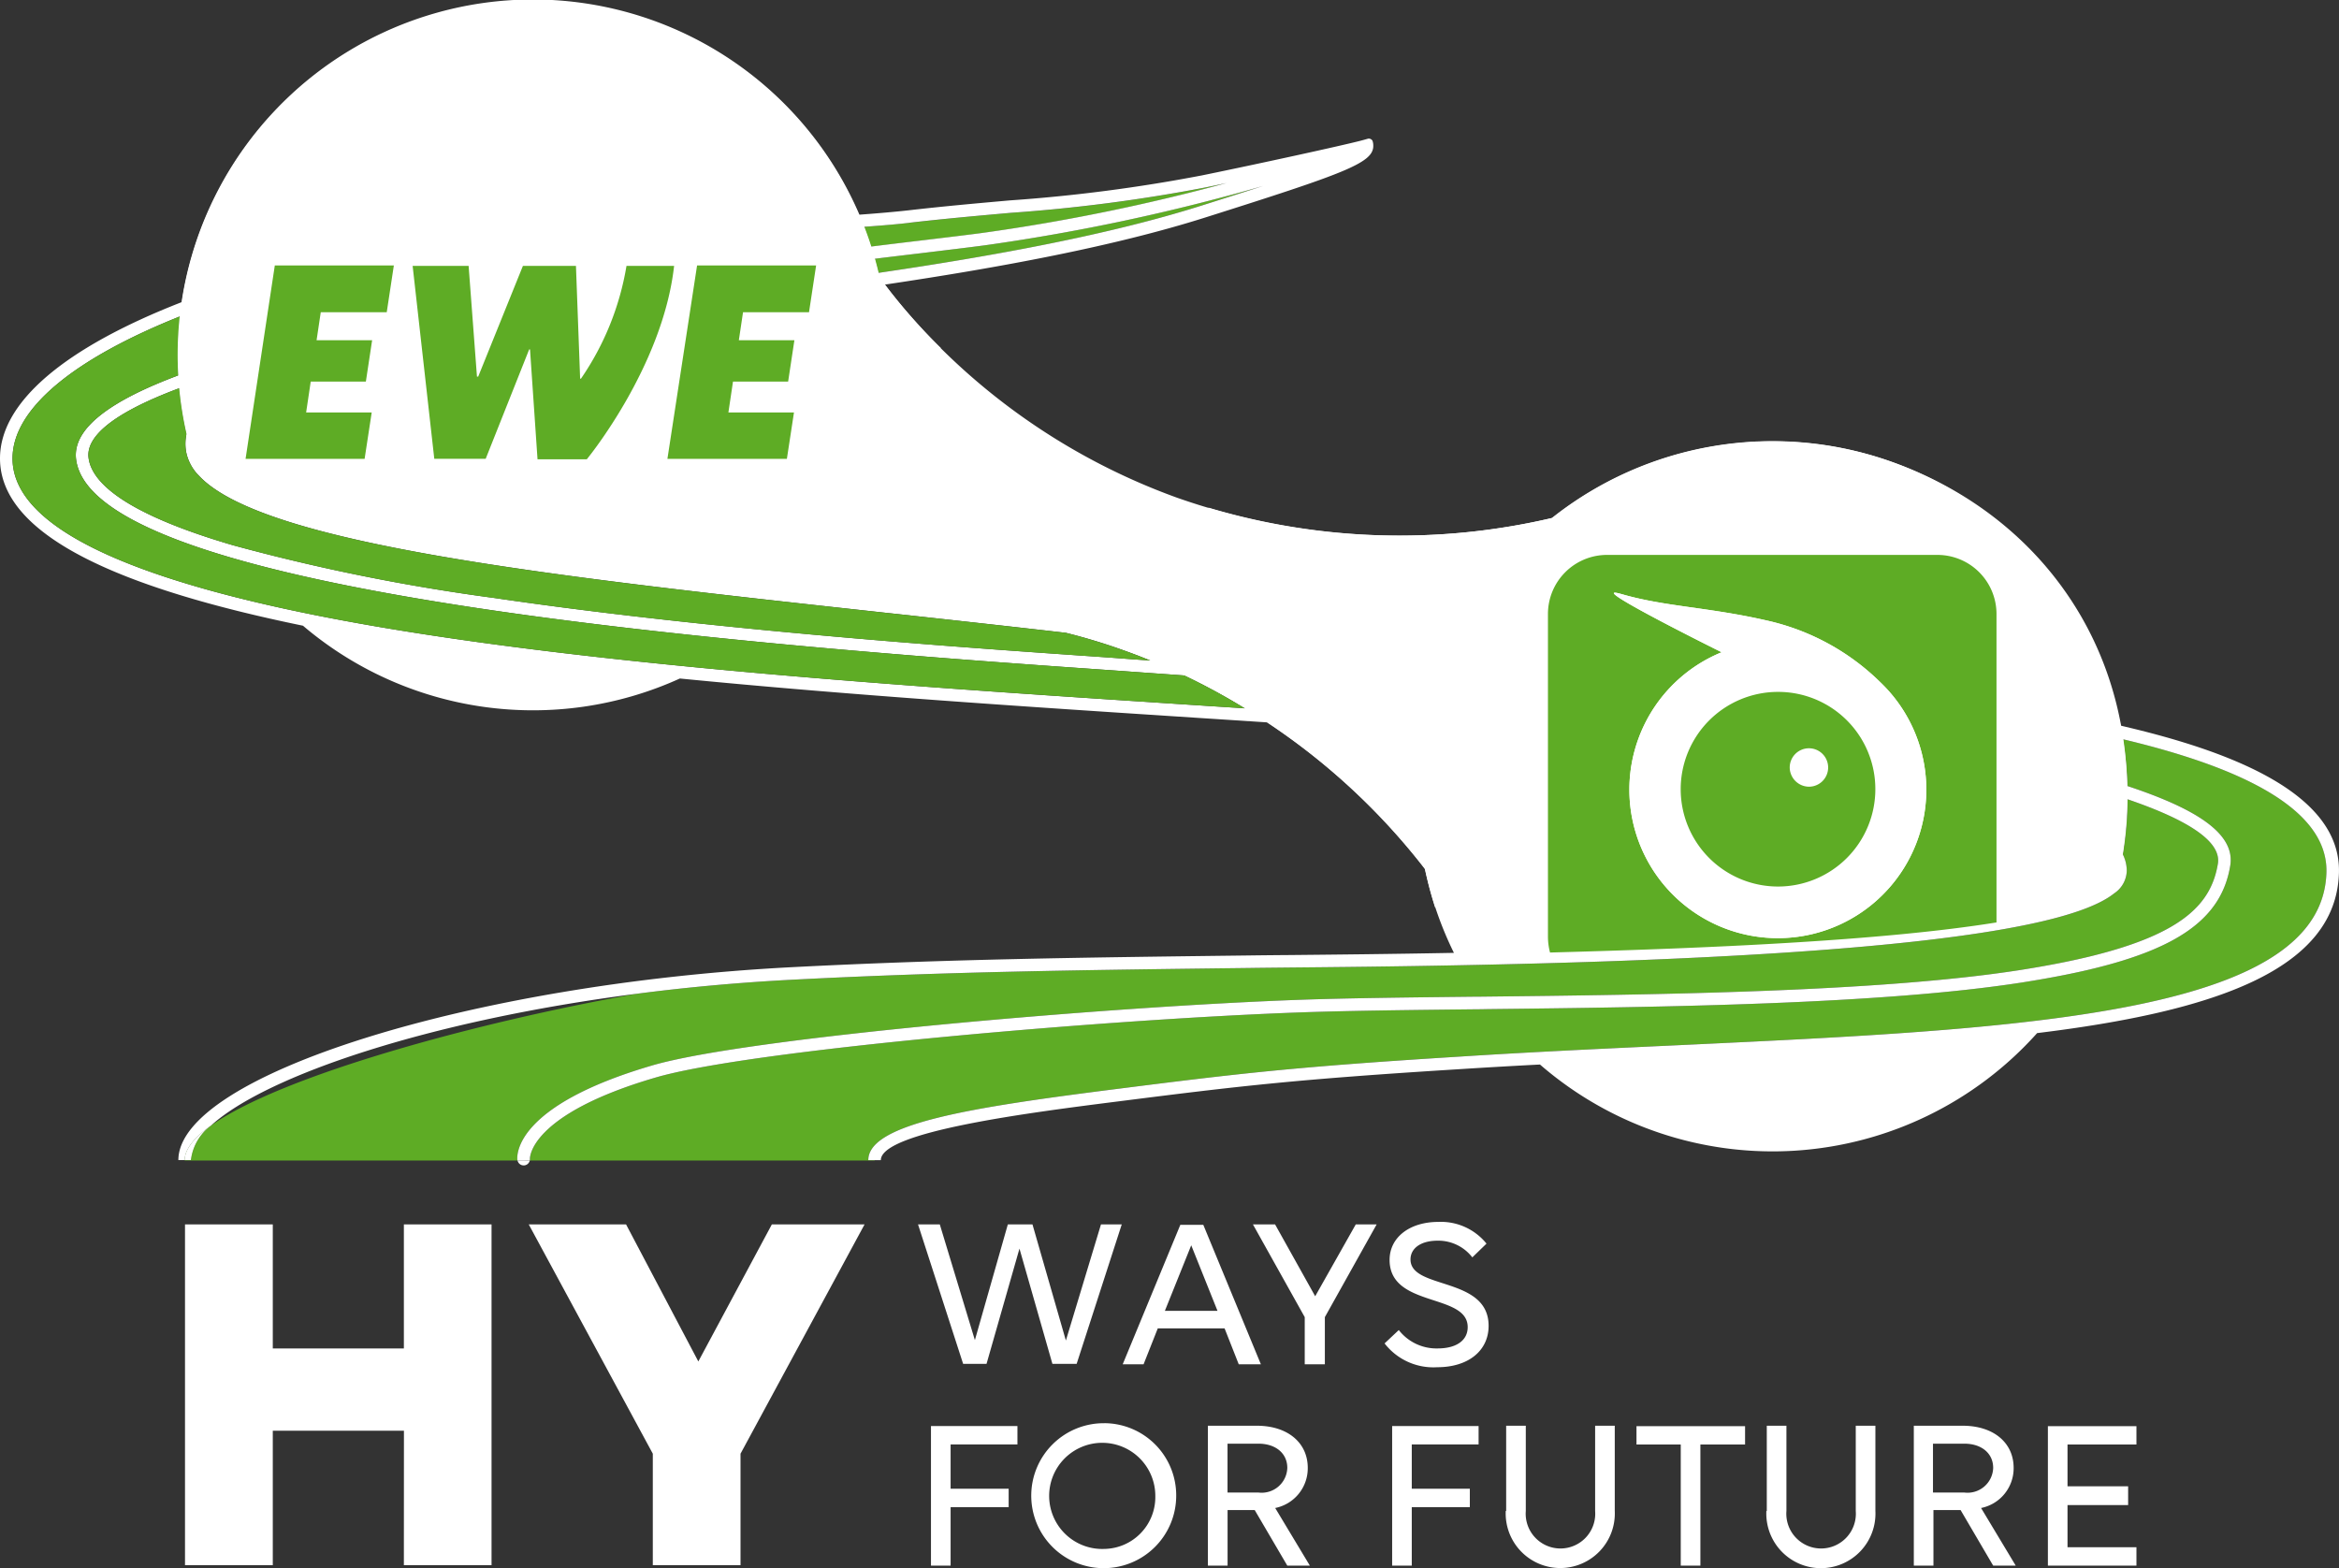
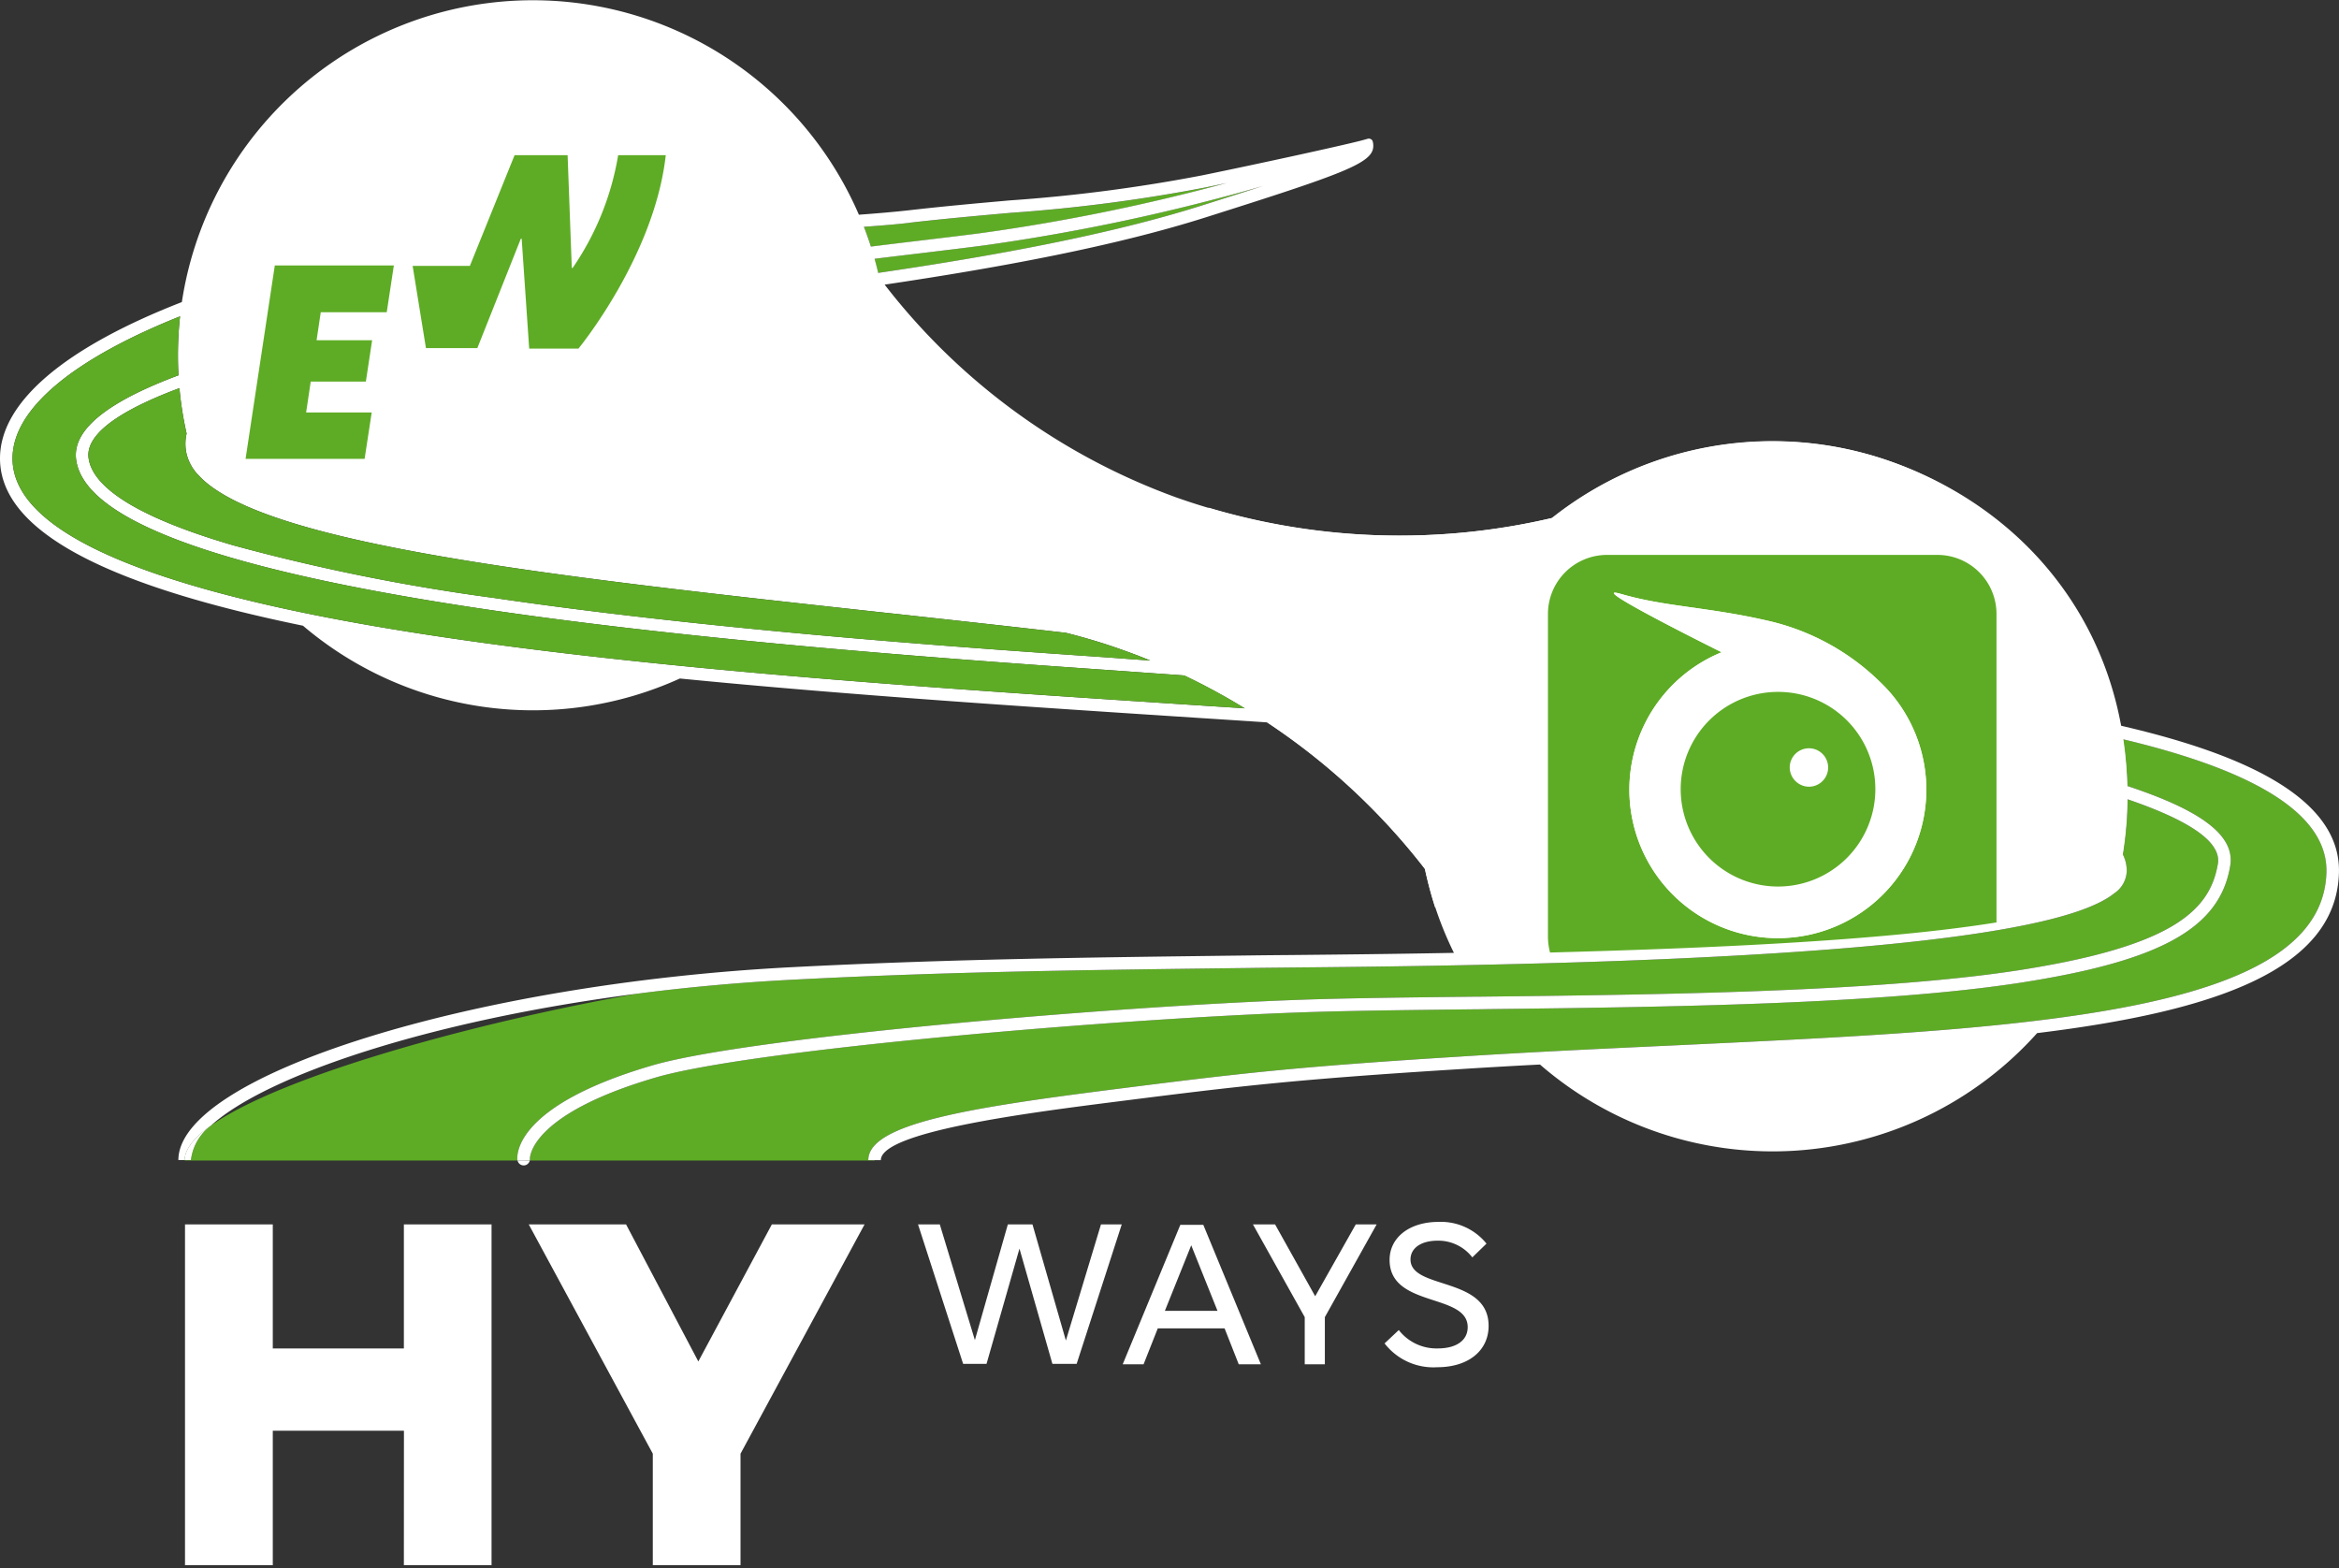
<svg xmlns="http://www.w3.org/2000/svg" width="177.49" height="119" viewBox="0 0 177.49 119">
  <rect x="0" y="0" width="177.49" height="119" fill="#333333" stroke="none" />
  <path d="M87.308,50.126H87.3a.023.023,0,0,1,.012,0Zm-73.3,37.91h.475a3.822,3.822,0,0,1,1.537-2.631C14.754,86.308,14.028,87.2,14.009,88.036Zm77.4-73.794a123.841,123.841,0,0,1-14.722,1.914c-2.45.219-4.985.444-7.695.754-.856.1-2.028.2-3.433.308.191.494.368.992.53,1.5q1.863-.228,3.708-.45c2.1-.254,3.753-.45,4.78-.59a149.784,149.784,0,0,0,18.509-3.784C92.5,14.017,91.939,14.134,91.406,14.242ZM74.7,18.619c-1.036.139-2.7.339-4.8.592-1.071.127-2.26.27-3.543.428.1.352.193.71.275,1.071,8.884-1.3,17.572-2.9,24.525-5.105,1.614-.511,3.2-1.015,4.672-1.493A152.712,152.712,0,0,1,74.7,18.619Z" fill="#5eac25" />
  <path d="M176.537,66.274c-.244,6.507-8.64,9.47-21.054,11.062-8.127,1.049-17.977,1.5-28.392,1.99-3.677.171-7.442.345-11.22.551-1.689.092-3.382.191-5.068.3-12.608.783-16.82,1.287-25.954,2.444-11.1,1.407-18.957,2.618-18.957,5.417h.479a.109.109,0,0,0,0,.031H40.2a.411.411,0,0,0,.013-.139c0-.032-.1-3.338,9.518-6.155,7.163-2.111,34.784-4.463,49.2-4.957,3.518-.121,7.945-.171,13.074-.228.31,0,.624-.007.938-.013,13.429-.149,29.83-.365,40.464-2.016,1.661-.26,3.172-.542,4.542-.846,7.365-1.648,10.627-4.038,11.286-8.009.4-2.368-2.38-4.266-7.8-6.057a26.222,26.222,0,0,0-.336-3.55C168.7,57.91,176.753,60.937,176.537,66.274Z" fill="#5eac25" />
  <path d="M168.3,65.548c-.488,2.913-2.475,5.278-9.749,7.043-1.521.368-3.274.71-5.293,1.027-10.738,1.667-27.473,1.867-40.993,2.016-.092,0-.184,0-.273,0-5.131.057-9.565.107-13.1.228-14.459.5-42.2,2.865-49.434,5-10.351,3.036-10.24,6.751-10.2,7.166a.123.123,0,0,0,.01.041H14.009v-.031h.475a3.822,3.822,0,0,1,1.537-2.631c5.3-3.775,20.091-7.825,32.253-9.987,3.79-.494,7.784-.862,11.9-1.074,11.9-.612,21.942-.733,34.654-.888.859-.013,1.9-.022,3.1-.035,3.344-.031,7.829-.073,12.881-.174,7.667-.146,16.636-.422,24.889-.973,16.732-1.119,22.712-2.868,24.731-4.482a2.117,2.117,0,0,0,.954-1.727,2.813,2.813,0,0,0-.3-1.233,26.243,26.243,0,0,0,.359-4.177C165.625,62.081,168.6,63.729,168.3,65.548Z" fill="#5eac25" />
  <path d="M16.021,85.405a3.822,3.822,0,0,0-1.537,2.631h-.475C14.028,87.2,14.754,86.308,16.021,85.405Z" fill="#fff" />
  <path d="M112.8,94.374a4.443,4.443,0,0,0-3.645-1.649c-2.187,0-3.709,1.173-3.709,2.885,0,3.644,5.927,2.5,5.927,5.1,0,.983-.824,1.617-2.282,1.617a3.621,3.621,0,0,1-2.947-1.395l-1.078,1.014a4.677,4.677,0,0,0,3.994,1.807c2.377,0,3.9-1.268,3.9-3.138,0-3.771-5.927-2.725-5.927-5.039,0-.856.793-1.426,2.06-1.426a3.257,3.257,0,0,1,2.631,1.267Zm-13.756,9.159h1.49V99.952l3.93-7.036h-1.585L99.8,98.367l-3.043-5.451h-1.68l3.93,7.036v3.581Zm-6.656-4.057H88.394l2-4.976ZM94,103.533h1.68L91.31,92.947H89.567l-4.374,10.586h1.584l1.078-2.726h5.071ZM83.545,92.916l-2.663,8.811-2.535-8.811h-1.87l-2.5,8.779-2.662-8.779H69.663L73.086,103.5H74.86l2.5-8.747,2.5,8.747h1.838l3.423-10.585Z" fill="#fff" />
-   <path d="M155.4,118.81h6.719v-1.395h-5.23v-3.2h4.6v-1.426h-4.6v-3.17h5.23v-1.394H155.4Zm-6.339-9.255c1.3,0,2.187.729,2.187,1.838a1.946,1.946,0,0,1-2.187,1.87H146.68v-3.708Zm-3.835,9.255h1.489v-4.216h2.061l2.472,4.216h1.711l-2.63-4.374a3.077,3.077,0,0,0,2.472-3.043c0-1.933-1.553-3.2-3.867-3.2h-3.708Zm-11.188-4.152a4.141,4.141,0,1,0,8.272,0v-6.466h-1.49v6.466a2.639,2.639,0,1,1-5.261,0v-6.466h-1.49v6.466Zm-1.617-5.04v-1.394h-8.24v1.394h3.359v9.192h1.49v-9.192Zm-18.161,5.04a4.141,4.141,0,1,0,8.273,0v-6.466h-1.49v6.466a2.639,2.639,0,1,1-5.261,0v-6.466h-1.49v6.466Zm-8.62,4.152h1.489v-4.437h4.406v-1.4h-4.406v-3.36H112.2v-1.394h-6.56Zm-10.143-9.255c1.3,0,2.187.729,2.187,1.838a1.946,1.946,0,0,1-2.187,1.87H93.148v-3.708Zm-3.835,9.255h1.49v-4.216h2.06l2.472,4.216h1.712l-2.631-4.374a3.076,3.076,0,0,0,2.472-3.043c0-1.933-1.553-3.2-3.866-3.2H91.658V118.81Zm-7.86-1.268a4.028,4.028,0,1,1,3.867-3.993,3.933,3.933,0,0,1-3.867,3.993Zm0-9.54a5.5,5.5,0,1,0,5.452,5.515A5.478,5.478,0,0,0,83.8,108ZM70.645,118.81h1.49v-4.437H76.54v-1.4H72.135v-3.36h5.071v-1.394H70.645Z" fill="#fff" />
  <path d="M49.537,118.778h6.656v-8.462l9.413-17.4H58.57l-5.579,10.4-5.483-10.4H40.123l9.414,17.4v8.462Zm-18.89,0H37.3V92.916H30.647v9.413H20.7V92.916H14.039v25.862H20.7V108.573h9.952Z" fill="#fff" />
  <path d="M160.915,55.064a26.937,26.937,0,0,0-43.1-15.768,50.823,50.823,0,0,1-28.5-1.528A49.158,49.158,0,0,1,67.129,21.6c8.8-1.309,17.4-2.9,24.325-5.093,10.513-3.328,12.69-4.12,12.754-5.382,0-.022,0-.044,0-.063V11.05a1.065,1.065,0,0,0-.06-.368.318.318,0,0,0-.384-.145c-.25.073-.529.145-.529.145-1.445.374-7.448,1.69-12.025,2.628a121.977,121.977,0,0,1-14.614,1.9c-2.457.219-5,.444-7.721.758-.906.1-2.171.215-3.7.326A26.94,26.94,0,0,0,13.8,22.923C4.9,26.39,0,30.526,0,34.789c0,5.9,9.242,9.87,22.991,12.694a26.94,26.94,0,0,0,28.6,4.006c12.836,1.264,26.575,2.158,39.332,2.989q2.649.171,5.211.339A49.917,49.917,0,0,1,108.141,65.97a26.657,26.657,0,0,0,2.187,6.339c-4.859.092-9.169.133-12.4.165-1.2.009-2.241.019-3.1.031-12.725.156-22.772.276-34.693.888-24.388,1.252-46.6,8.231-46.6,14.643h.476c.019-.84.745-1.728,2.012-2.631,4.181-3.788,16.52-7.949,32.253-9.987,3.79-.494,7.784-.862,11.9-1.074,11.9-.612,21.942-.733,34.654-.888.859-.013,1.9-.022,3.1-.035,3.344-.031,7.829-.073,12.881-.174,7.667-.146,16.636-.422,24.889-.973,16.732-1.119,22.712-2.868,24.731-4.482a2.117,2.117,0,0,0,.954-1.727,2.813,2.813,0,0,0-.3-1.233,26.243,26.243,0,0,0,.359-4.177c4.177,1.426,7.156,3.074,6.855,4.893-.488,2.913-2.475,5.278-9.749,7.043-1.521.368-3.274.71-5.293,1.027-10.738,1.667-27.473,1.867-40.993,2.016-.092,0-.184,0-.273,0-5.131.057-9.565.107-13.1.228-14.459.5-42.2,2.865-49.434,5-10.351,3.036-10.24,6.751-10.2,7.166a.123.123,0,0,0,.01.041H40.2a.411.411,0,0,0,.013-.139c0-.032-.1-3.338,9.518-6.155,7.163-2.111,34.784-4.463,49.2-4.957,3.518-.121,7.945-.171,13.074-.228.31,0,.624-.007.938-.013,13.429-.149,29.83-.365,40.464-2.016,1.661-.26,3.172-.542,4.542-.846,7.365-1.648,10.627-4.038,11.286-8.009.4-2.368-2.38-4.266-7.8-6.057a26.222,26.222,0,0,0-.336-3.55c7.6,1.813,15.651,4.84,15.435,10.177-.244,6.507-8.64,9.47-21.054,11.062-8.127,1.049-17.977,1.5-28.392,1.99-3.677.171-7.442.345-11.22.551-1.689.092-3.382.191-5.068.3-12.608.783-16.82,1.287-25.954,2.444-11.1,1.407-18.957,2.618-18.957,5.417h.951c0-2.178,11.344-3.614,18.123-4.473,9.115-1.156,13.318-1.657,25.9-2.44q3-.191,5.994-.345a26.933,26.933,0,0,0,37.726-2.384c13.428-1.639,22.626-4.783,22.9-12.082C177.738,60.16,169.083,56.953,160.915,55.064ZM91.165,15.605c-6.953,2.2-15.641,3.8-24.525,5.105-.082-.361-.177-.719-.275-1.071,1.283-.158,2.472-.3,3.543-.428,2.1-.253,3.759-.453,4.8-.592a152.712,152.712,0,0,0,21.134-4.507C94.37,14.59,92.779,15.094,91.165,15.605Zm-22.176,1.3c2.71-.31,5.245-.535,7.695-.754a123.841,123.841,0,0,0,14.722-1.914c.533-.108,1.094-.225,1.677-.349a149.784,149.784,0,0,1-18.509,3.784c-1.027.14-2.682.336-4.78.59q-1.845.219-3.708.45c-.162-.507-.339-1-.53-1.5C66.961,17.113,68.133,17.012,68.989,16.91ZM14.161,32.9a3.435,3.435,0,0,0-.019,1.471,3.547,3.547,0,0,0,.951,1.724c4.9,5.252,27.06,7.67,52.346,10.431.19.019.377.041.567.06,4.27.469,8.593.941,12.881,1.436,1.423.355,2.872.789,4.339,1.312q1.061.375,2.073.789h.009l0,0a.023.023,0,0,0-.012,0c-.761-.051-1.484-.1-2.168-.155-.9-.067-1.994-.143-3.255-.229-5.385-.374-14.215-.988-23.926-1.93-6.681-.649-13.778-1.448-20.459-2.434a151.534,151.534,0,0,1-19.812-4C9.318,38.928,6.916,36.542,6.716,34.707c-.146-1.344,1.261-3.148,6.9-5.252A26.287,26.287,0,0,0,14.161,32.9ZM90.982,53.527c-12.158-.793-25.318-1.648-37.774-2.846-7.758-.748-15.245-1.629-22.046-2.71q-5.248-.833-9.588-1.781C7.879,43.2.951,39.382.951,34.789c0-3.74,4.583-7.534,12.712-10.782a26.927,26.927,0,0,0-.161,2.954c0,.51.012,1.017.044,1.518-5.077,1.895-8.031,3.993-7.778,6.329.346,3.147,5.214,5.7,12.732,7.784v0c9.619,2.672,23.577,4.583,37.967,6.01,8.57.849,17.292,1.524,25.342,2.085l3.255.228c1.433.105,3.049.219,4.811.343h.007l0,0a48.144,48.144,0,0,1,4.58,2.491Z" fill="#fff" />
  <path d="M94.465,53.755l-3.483-.228c-12.158-.793-25.318-1.648-37.774-2.846-7.758-.748-15.245-1.629-22.046-2.71q-5.248-.833-9.588-1.781C7.879,43.2.951,39.382.951,34.789c0-3.74,4.583-7.534,12.712-10.782a26.927,26.927,0,0,0-.161,2.954c0,.51.012,1.017.044,1.518-5.077,1.895-8.031,3.993-7.778,6.329.346,3.147,5.214,5.7,12.732,7.784v0c9.619,2.672,23.577,4.583,37.967,6.01,8.57.849,17.292,1.524,25.342,2.085l3.255.228c1.433.105,3.049.219,4.811.343h.007l0,0A48.144,48.144,0,0,1,94.465,53.755Z" fill="#5eac25" />
  <path d="M87.3,50.126c-.761-.051-1.484-.1-2.168-.155-.9-.067-1.994-.143-3.255-.229-5.385-.374-14.215-.988-23.926-1.93-6.681-.649-13.778-1.448-20.459-2.434a151.534,151.534,0,0,1-19.812-4C9.318,38.928,6.916,36.542,6.716,34.707c-.146-1.344,1.261-3.148,6.9-5.252a26.287,26.287,0,0,0,.542,3.448,3.435,3.435,0,0,0-.019,1.471,3.547,3.547,0,0,0,.951,1.724c4.9,5.252,27.06,7.67,52.346,10.431.19.019.377.041.567.06,4.27.469,8.593.941,12.881,1.436,1.423.355,2.872.789,4.339,1.312Q86.287,49.712,87.3,50.126Z" fill="#5eac25" />
  <path d="M40.2,88.067a.475.475,0,0,1-.418.371.243.243,0,0,1-.045,0,.468.468,0,0,1-.462-.374Z" fill="#fff" />
  <path d="M143.542,35.042a26.931,26.931,0,0,0-25.8,4.279,50.759,50.759,0,0,1-26.021-.793L78.695,46.991c1.68.38,4.786,1.679,6.561,2.313A50.994,50.994,0,0,1,108.108,65.88c.222,1.015.475,2,.792,2.98L160.847,66.2C163.668,51.174,155.744,39.384,143.542,35.042Z" fill="#fff" />
-   <path d="M71.406,26.421a41.4,41.4,0,0,1-4.659-5.388A26.958,26.958,0,1,0,14.9,35.549Z" fill="#fff" />
  <polygon points="20.853 20.146 29.886 20.146 29.347 23.695 24.34 23.695 24.023 25.819 28.238 25.819 27.763 28.957 23.579 28.957 23.23 31.302 28.206 31.302 27.668 34.82 18.635 34.82 20.853 20.146" fill="#5eac25" />
-   <path d="M31.312,20.177H35.56l.633,8.4h.095l3.392-8.4h4.025l.317,8.558h.063a21.208,21.208,0,0,0,3.455-8.558h3.613c-.856,7.67-6.624,14.675-6.624,14.675h-3.74l-.57-8.336h-.064l-3.3,8.3h-3.9Z" fill="#5eac25" />
-   <polygon points="52.896 20.146 61.929 20.146 61.39 23.695 56.383 23.695 56.066 25.819 60.281 25.819 59.806 28.957 55.622 28.957 55.273 31.302 60.249 31.302 59.711 34.82 50.646 34.82 52.896 20.146" fill="#5eac25" />
+   <path d="M31.312,20.177H35.56h.095l3.392-8.4h4.025l.317,8.558h.063a21.208,21.208,0,0,0,3.455-8.558h3.613c-.856,7.67-6.624,14.675-6.624,14.675h-3.74l-.57-8.336h-.064l-3.3,8.3h-3.9Z" fill="#5eac25" />
  <path d="M151.5,70V46.579a4.483,4.483,0,0,0-4.469-4.469h-25.1a4.483,4.483,0,0,0-4.468,4.469V71.11a4.769,4.769,0,0,0,.158,1.173C129.47,71.966,142.813,71.4,151.5,70Zm-28.43-24.912c3.265.951,6.561.982,11,2a17.8,17.8,0,0,1,8.621,4.69,11.266,11.266,0,1,1-12.044-2.282h0S119.835,44.138,123.067,45.089Z" fill="#5eac25" />
  <path d="M123.067,45.089c3.265.951,6.561.982,11,2a17.8,17.8,0,0,1,8.621,4.69,11.266,11.266,0,1,1-12.044-2.282h0s-10.807-5.356-7.575-4.405" fill="#fff" />
  <path d="M142.306,59.89a7.385,7.385,0,1,1-7.385-7.385,7.372,7.372,0,0,1,7.385,7.385" fill="#5eac25" />
  <path d="M137.266,59.7a1.458,1.458,0,1,0-1.457-1.458,1.474,1.474,0,0,0,1.457,1.458" fill="#fff" />
</svg>